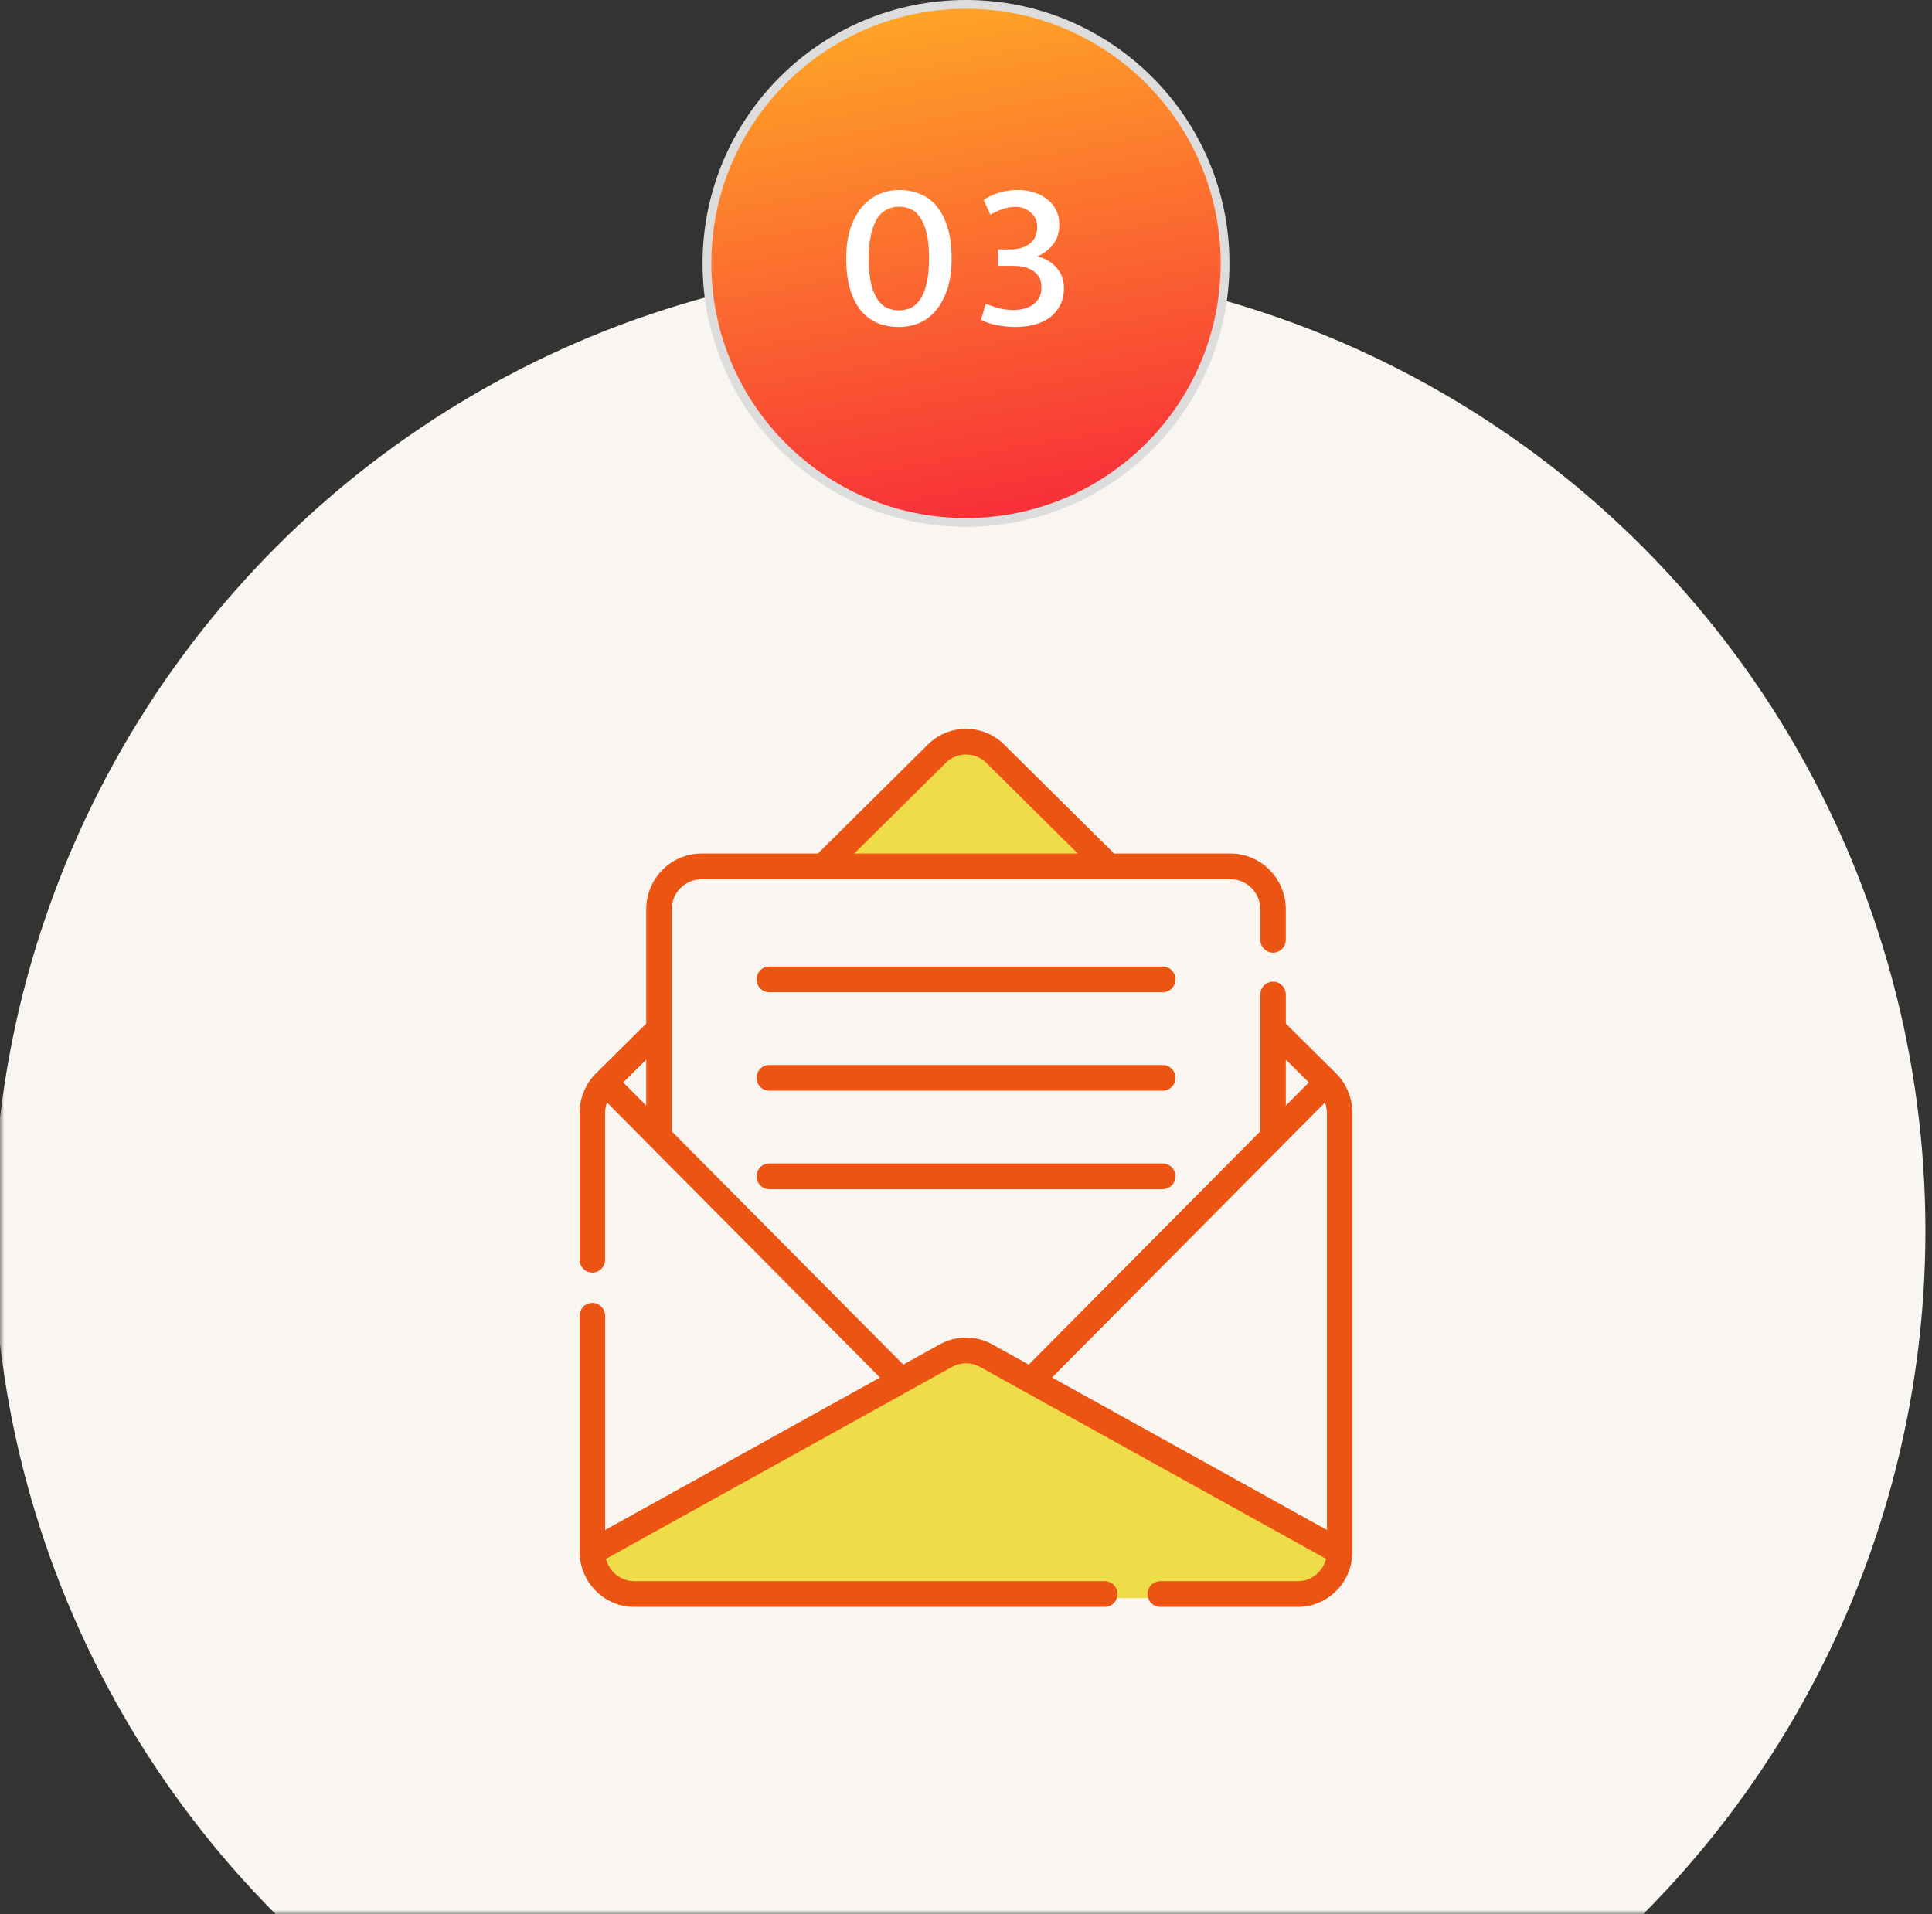
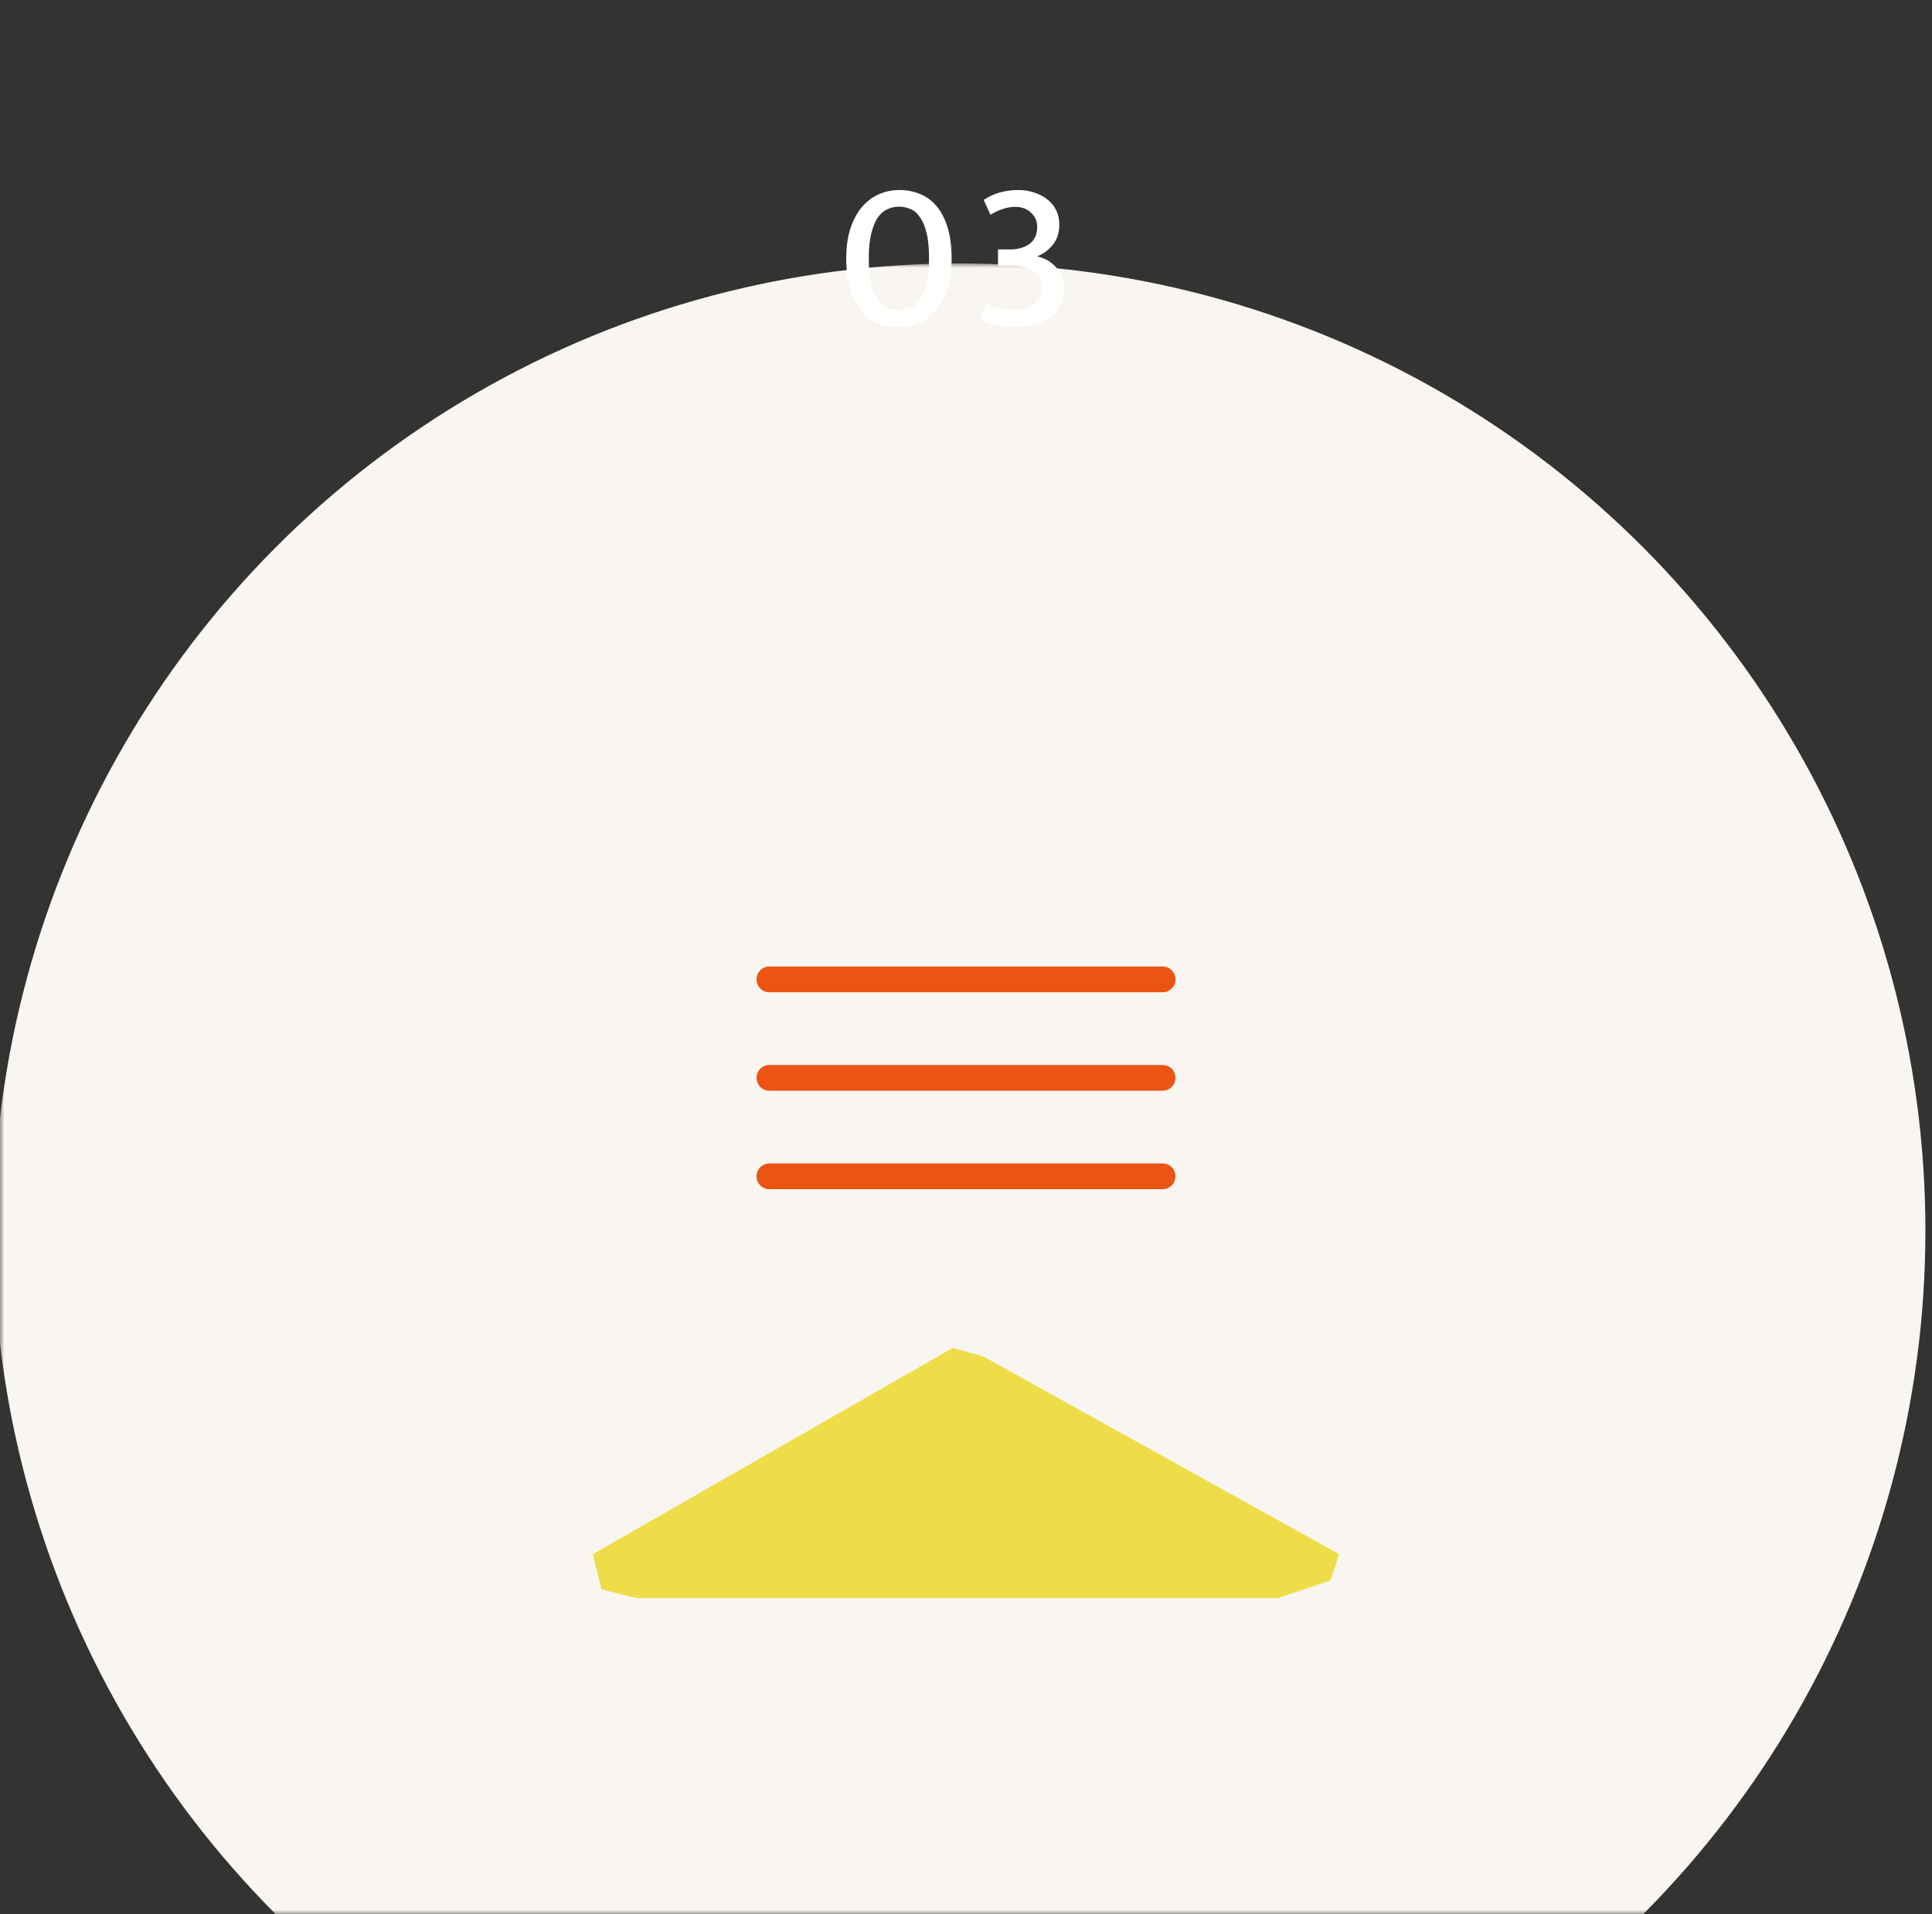
<svg xmlns="http://www.w3.org/2000/svg" width="220" height="218" viewBox="0 0 220 218" fill="none">
  <rect x="0" y="0" width="220" height="218" fill="#333333" stroke="none" />
  <mask id="mask0_11909_48825" style="mask-type:alpha" maskUnits="userSpaceOnUse" x="0" y="30" width="220" height="188">
    <rect y="30" width="220" height="188" fill="#C4C4C4" />
  </mask>
  <g mask="url(#mask0_11909_48825)">
    <ellipse cx="109.25" cy="140.168" rx="110" ry="110.168" fill="#F9F6F1" />
  </g>
-   <circle cx="110" cy="30" r="29.5" fill="url(#paint0_linear_11909_48825)" stroke="#DDDDDD" stroke-linecap="round" />
  <path d="M102.385 21.64C103.249 21.64 104.041 21.792 104.761 22.096C105.497 22.384 106.129 22.848 106.657 23.488C107.185 24.112 107.601 24.92 107.905 25.912C108.209 26.888 108.361 28.064 108.361 29.44C108.361 30.816 108.193 31.992 107.857 32.968C107.537 33.944 107.097 34.752 106.537 35.392C105.993 36.032 105.361 36.504 104.641 36.808C103.921 37.096 103.161 37.24 102.361 37.24C101.497 37.24 100.697 37.096 99.961 36.808C99.241 36.504 98.609 36.04 98.065 35.416C97.537 34.776 97.121 33.968 96.817 32.992C96.513 32 96.361 30.816 96.361 29.44C96.361 28.128 96.521 26.984 96.841 26.008C97.177 25.016 97.617 24.2 98.161 23.56C98.721 22.92 99.361 22.44 100.081 22.12C100.817 21.8 101.585 21.64 102.385 21.64ZM98.929 29.44C98.929 30.64 99.025 31.624 99.217 32.392C99.409 33.144 99.665 33.744 99.985 34.192C100.305 34.624 100.673 34.928 101.089 35.104C101.505 35.264 101.937 35.344 102.385 35.344C102.833 35.344 103.265 35.256 103.681 35.08C104.097 34.888 104.457 34.568 104.761 34.12C105.081 33.672 105.329 33.072 105.505 32.32C105.697 31.552 105.793 30.592 105.793 29.44C105.793 28.24 105.697 27.264 105.505 26.512C105.313 25.744 105.057 25.144 104.737 24.712C104.433 24.264 104.073 23.96 103.657 23.8C103.241 23.624 102.809 23.536 102.361 23.536C101.913 23.536 101.481 23.632 101.065 23.824C100.649 24 100.281 24.312 99.961 24.76C99.657 25.208 99.409 25.816 99.217 26.584C99.025 27.336 98.929 28.288 98.929 29.44ZM112.011 22.768C112.619 22.368 113.251 22.08 113.907 21.904C114.579 21.728 115.259 21.64 115.947 21.64C116.635 21.64 117.267 21.744 117.843 21.952C118.419 22.144 118.915 22.416 119.331 22.768C119.747 23.104 120.067 23.512 120.291 23.992C120.515 24.472 120.627 24.992 120.627 25.552C120.627 26.496 120.379 27.272 119.883 27.88C119.387 28.488 118.795 28.928 118.107 29.2C118.987 29.392 119.715 29.816 120.291 30.472C120.867 31.112 121.155 31.888 121.155 32.8C121.155 33.6 120.995 34.28 120.675 34.84C120.371 35.4 119.963 35.864 119.451 36.232C118.939 36.584 118.347 36.84 117.675 37C117.019 37.16 116.339 37.24 115.635 37.24C114.915 37.24 114.203 37.168 113.499 37.024C112.811 36.896 112.211 36.696 111.699 36.424L112.251 34.6C112.795 34.808 113.291 34.976 113.739 35.104C114.203 35.232 114.779 35.296 115.467 35.296C115.867 35.296 116.251 35.248 116.619 35.152C117.003 35.056 117.339 34.904 117.627 34.696C117.915 34.488 118.147 34.224 118.323 33.904C118.499 33.584 118.587 33.2 118.587 32.752C118.587 31.92 118.299 31.304 117.723 30.904C117.147 30.488 116.379 30.28 115.419 30.28H113.643V28.408H114.987C115.899 28.408 116.643 28.2 117.219 27.784C117.811 27.352 118.107 26.704 118.107 25.84C118.107 25.168 117.867 24.624 117.387 24.208C116.923 23.776 116.339 23.56 115.635 23.56C115.155 23.56 114.699 23.632 114.267 23.776C113.835 23.904 113.339 24.128 112.779 24.448L112.011 22.768Z" fill="white" />
  <path d="M68.5 181L67.5 177L108.5 153.5L112 154.5L152.5 177L151.5 180L145.5 182H72.5L68.5 181Z" fill="#EEDD48" />
-   <path d="M104.5 88L94.5 99H126L111 84.5L108 85.5L104.5 88Z" fill="#EEDD48" />
  <path d="M132.403 110.072H87.6C86.799 110.072 86.148 110.729 86.148 111.537C86.148 112.346 86.799 113.002 87.6 113.002H132.403C133.204 113.002 133.854 112.346 133.854 111.537C133.854 110.729 133.204 110.072 132.403 110.072Z" fill="#EC5414" />
  <path d="M132.403 121.285H87.6C86.799 121.285 86.148 121.941 86.148 122.75C86.148 123.559 86.799 124.215 87.6 124.215H132.403C133.204 124.215 133.854 123.559 133.854 122.75C133.854 121.941 133.204 121.285 132.403 121.285Z" fill="#EC5414" />
  <path d="M132.403 132.5H87.6C86.799 132.5 86.148 133.156 86.148 133.965C86.148 134.773 86.799 135.43 87.6 135.43H132.403C133.204 135.43 133.854 134.773 133.854 133.965C133.854 133.156 133.204 132.5 132.403 132.5Z" fill="#EC5414" />
-   <path d="M150.997 177.529C150.637 178.986 149.333 180.072 147.779 180.072H132.122C131.321 180.072 130.671 180.729 130.671 181.537C130.671 182.346 131.321 183.002 132.122 183.002H147.779C151.202 183.002 153.988 180.197 154.002 176.746C154.002 176.738 154.002 176.73 154.002 176.723V126.748C154.002 125.064 153.323 123.422 152.137 122.236C152.135 122.234 152.133 122.23 152.129 122.229L152.125 122.225L152.119 122.219L146.417 116.568V113.264C146.417 112.455 145.767 111.799 144.966 111.799C144.165 111.799 143.515 112.455 143.515 113.264V128.84L117.148 155.408L113.001 153.107C111.124 152.066 108.884 152.066 107.007 153.107L102.86 155.408L76.491 128.84V103.555C76.491 101.67 78.01 100.137 79.877 100.137H140.127C141.994 100.137 143.513 101.67 143.513 103.555V107.029C143.513 107.838 144.163 108.494 144.964 108.494C145.765 108.494 146.415 107.838 146.415 107.029V103.555C146.415 100.055 143.594 97.207 140.127 97.207H126.872L114.222 84.674C114.208 84.66 114.195 84.647 114.179 84.635C111.798 82.455 108.204 82.455 105.823 84.635C105.809 84.648 105.793 84.66 105.78 84.674L93.129 97.207H79.877C76.41 97.207 73.589 100.055 73.589 103.555V116.568L67.885 122.219C67.885 122.219 67.881 122.223 67.877 122.227L67.873 122.23C67.873 122.23 67.869 122.234 67.867 122.236C66.681 123.422 66 125.064 66 126.75V143.465C66 144.273 66.65 144.93 67.451 144.93C68.252 144.93 68.902 144.273 68.902 143.465V126.75C68.902 126.34 68.98 125.938 69.121 125.559L100.207 156.881L68.904 174.242V149.846C68.904 149.037 68.254 148.381 67.453 148.381C66.652 148.381 66.002 149.037 66.002 149.846V176.719C66.002 176.719 66.002 176.736 66.002 176.744C66.016 180.195 68.802 183 72.225 183H125.799C126.6 183 127.25 182.344 127.25 181.535C127.25 180.727 126.6 180.07 125.799 180.07H72.225C70.671 180.07 69.367 178.986 69.007 177.527L108.404 155.674C109.406 155.119 110.6 155.119 111.602 155.674L150.999 177.527L150.997 177.529ZM107.792 86.787C109.058 85.648 110.948 85.648 112.214 86.787L122.732 97.207H97.274L107.792 86.787ZM73.589 125.916L70.965 123.271L73.589 120.672V125.916ZM150.881 125.555C151.022 125.934 151.1 126.338 151.1 126.746V174.24L119.795 156.875L150.881 125.553V125.555ZM149.039 123.271L146.415 125.916V120.672L149.039 123.271Z" fill="#EC5414" />
  <defs>
    <linearGradient id="paint0_linear_11909_48825" x1="80" y1="0" x2="94.679" y2="83.647" gradientUnits="userSpaceOnUse">
      <stop offset="0.042" stop-color="#FFA826" />
      <stop offset="1" stop-color="#F5053F" />
    </linearGradient>
  </defs>
</svg>